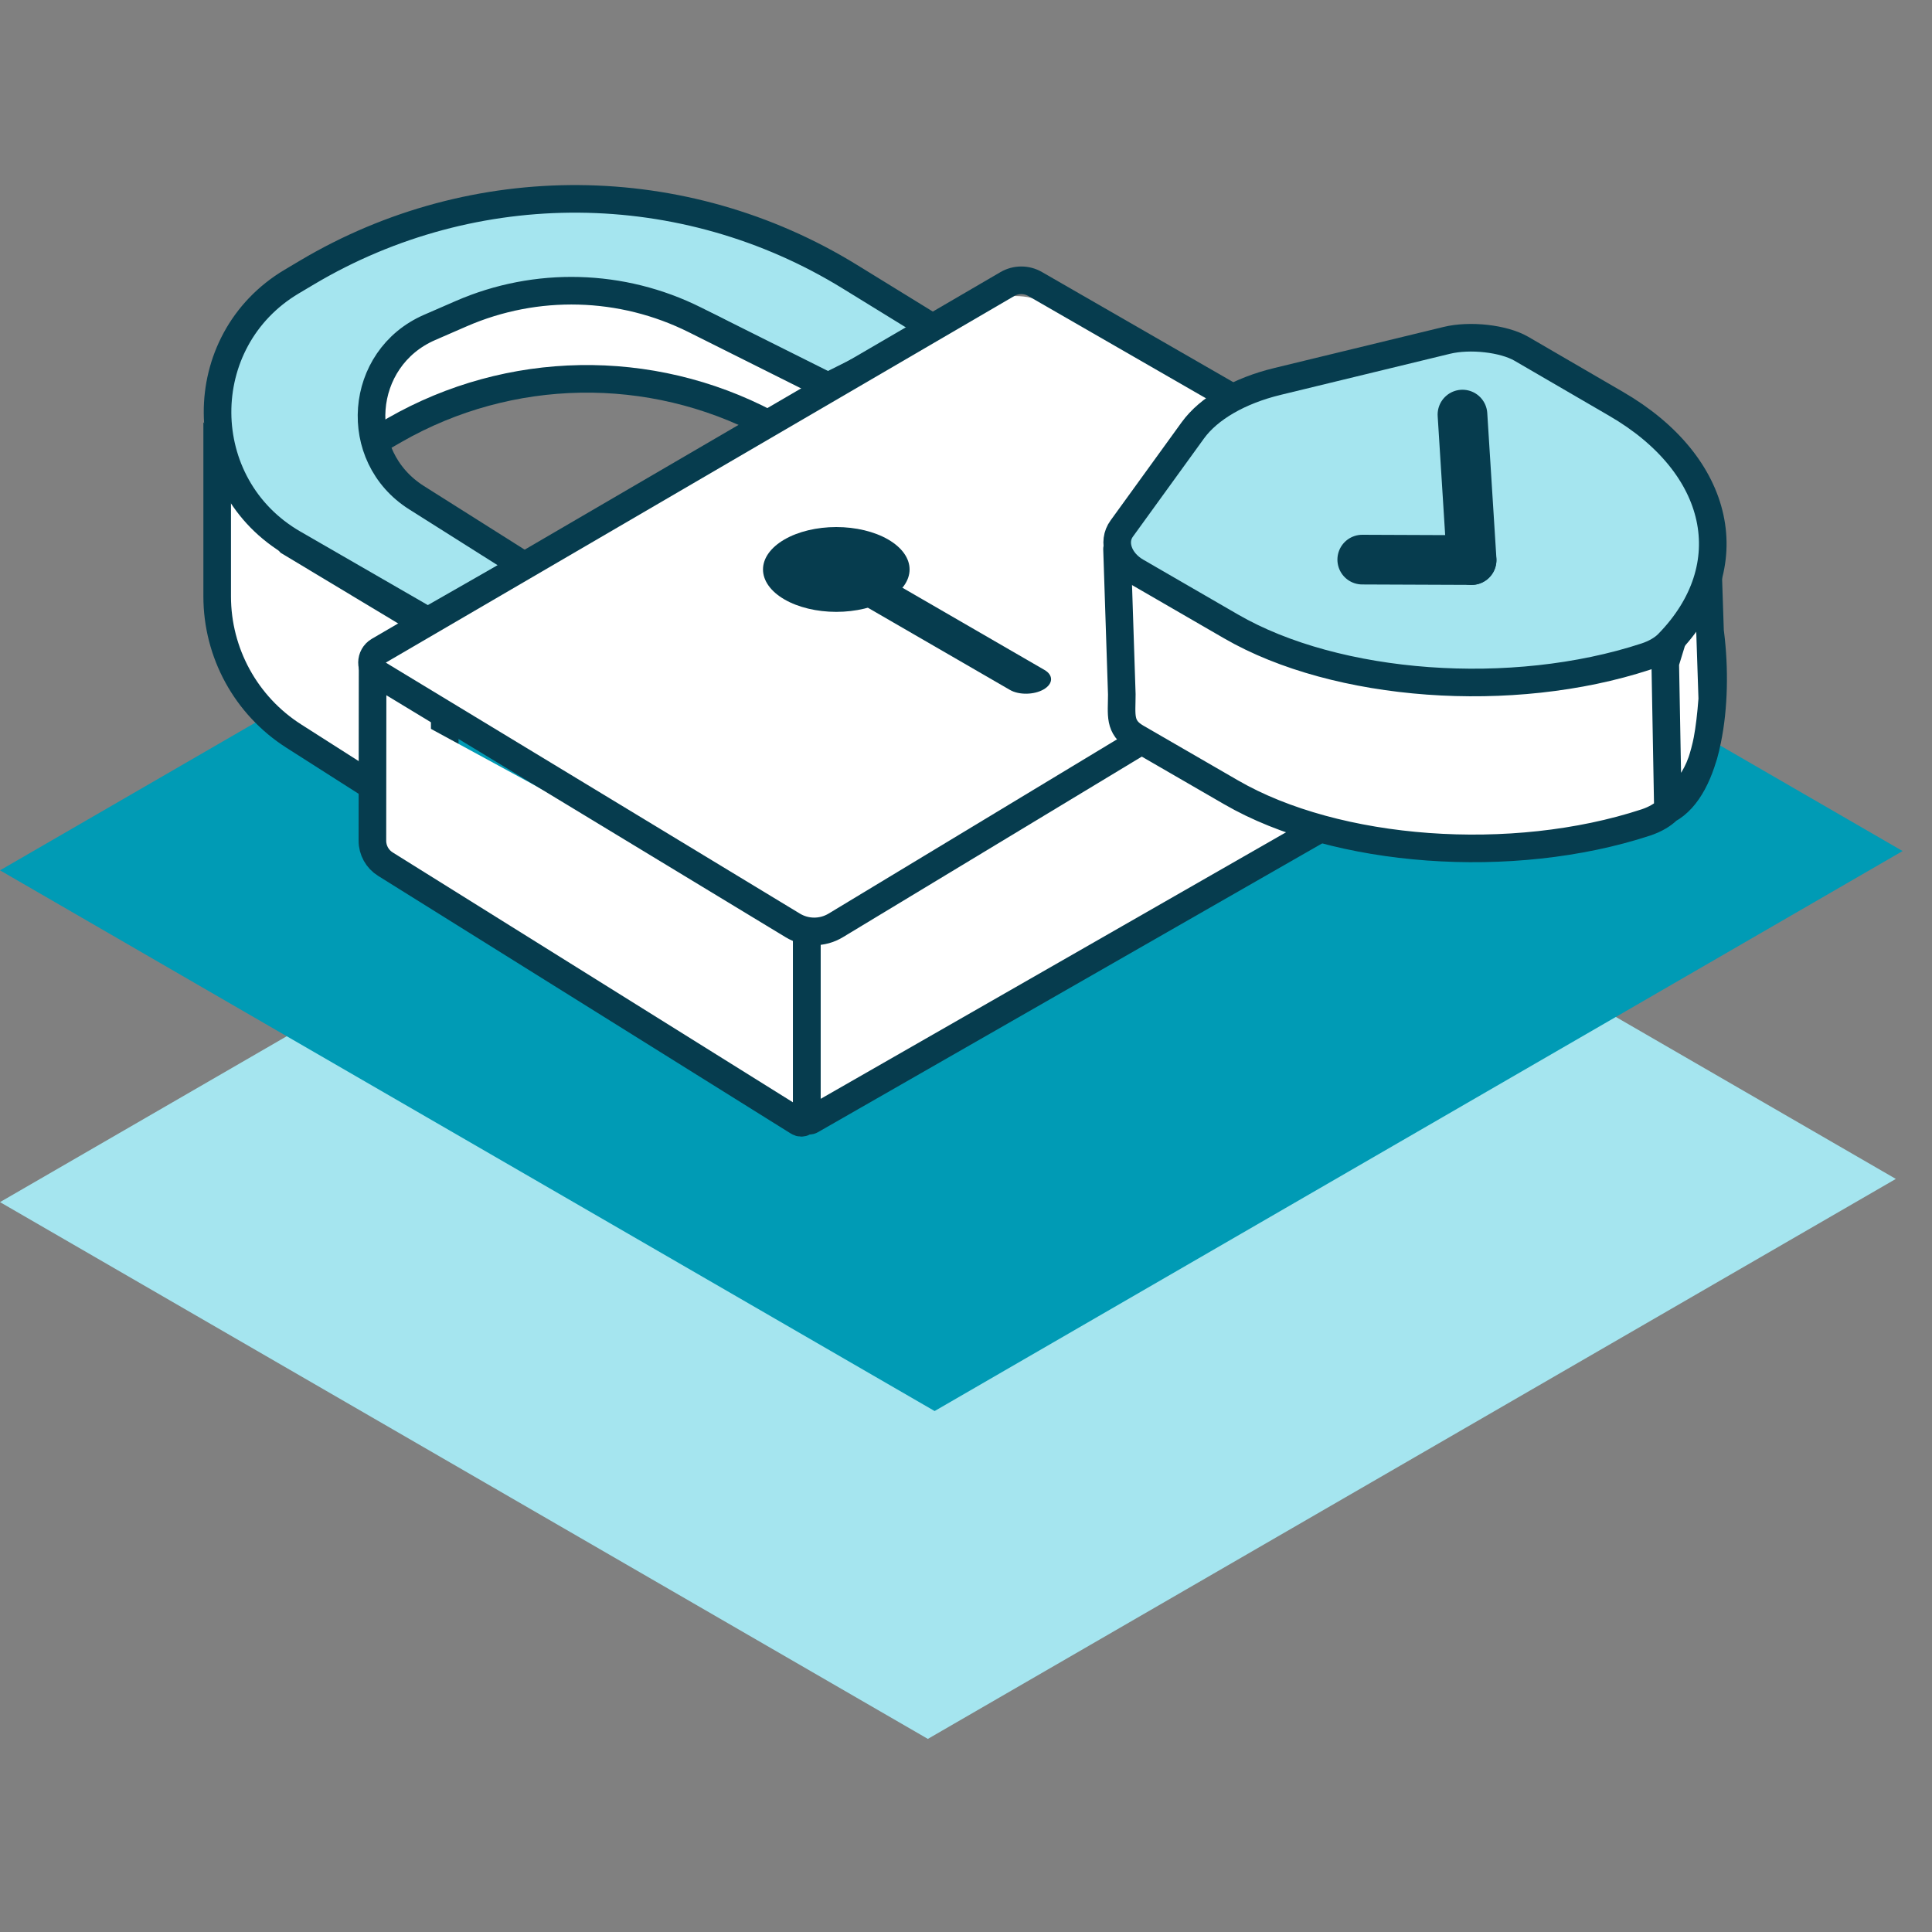
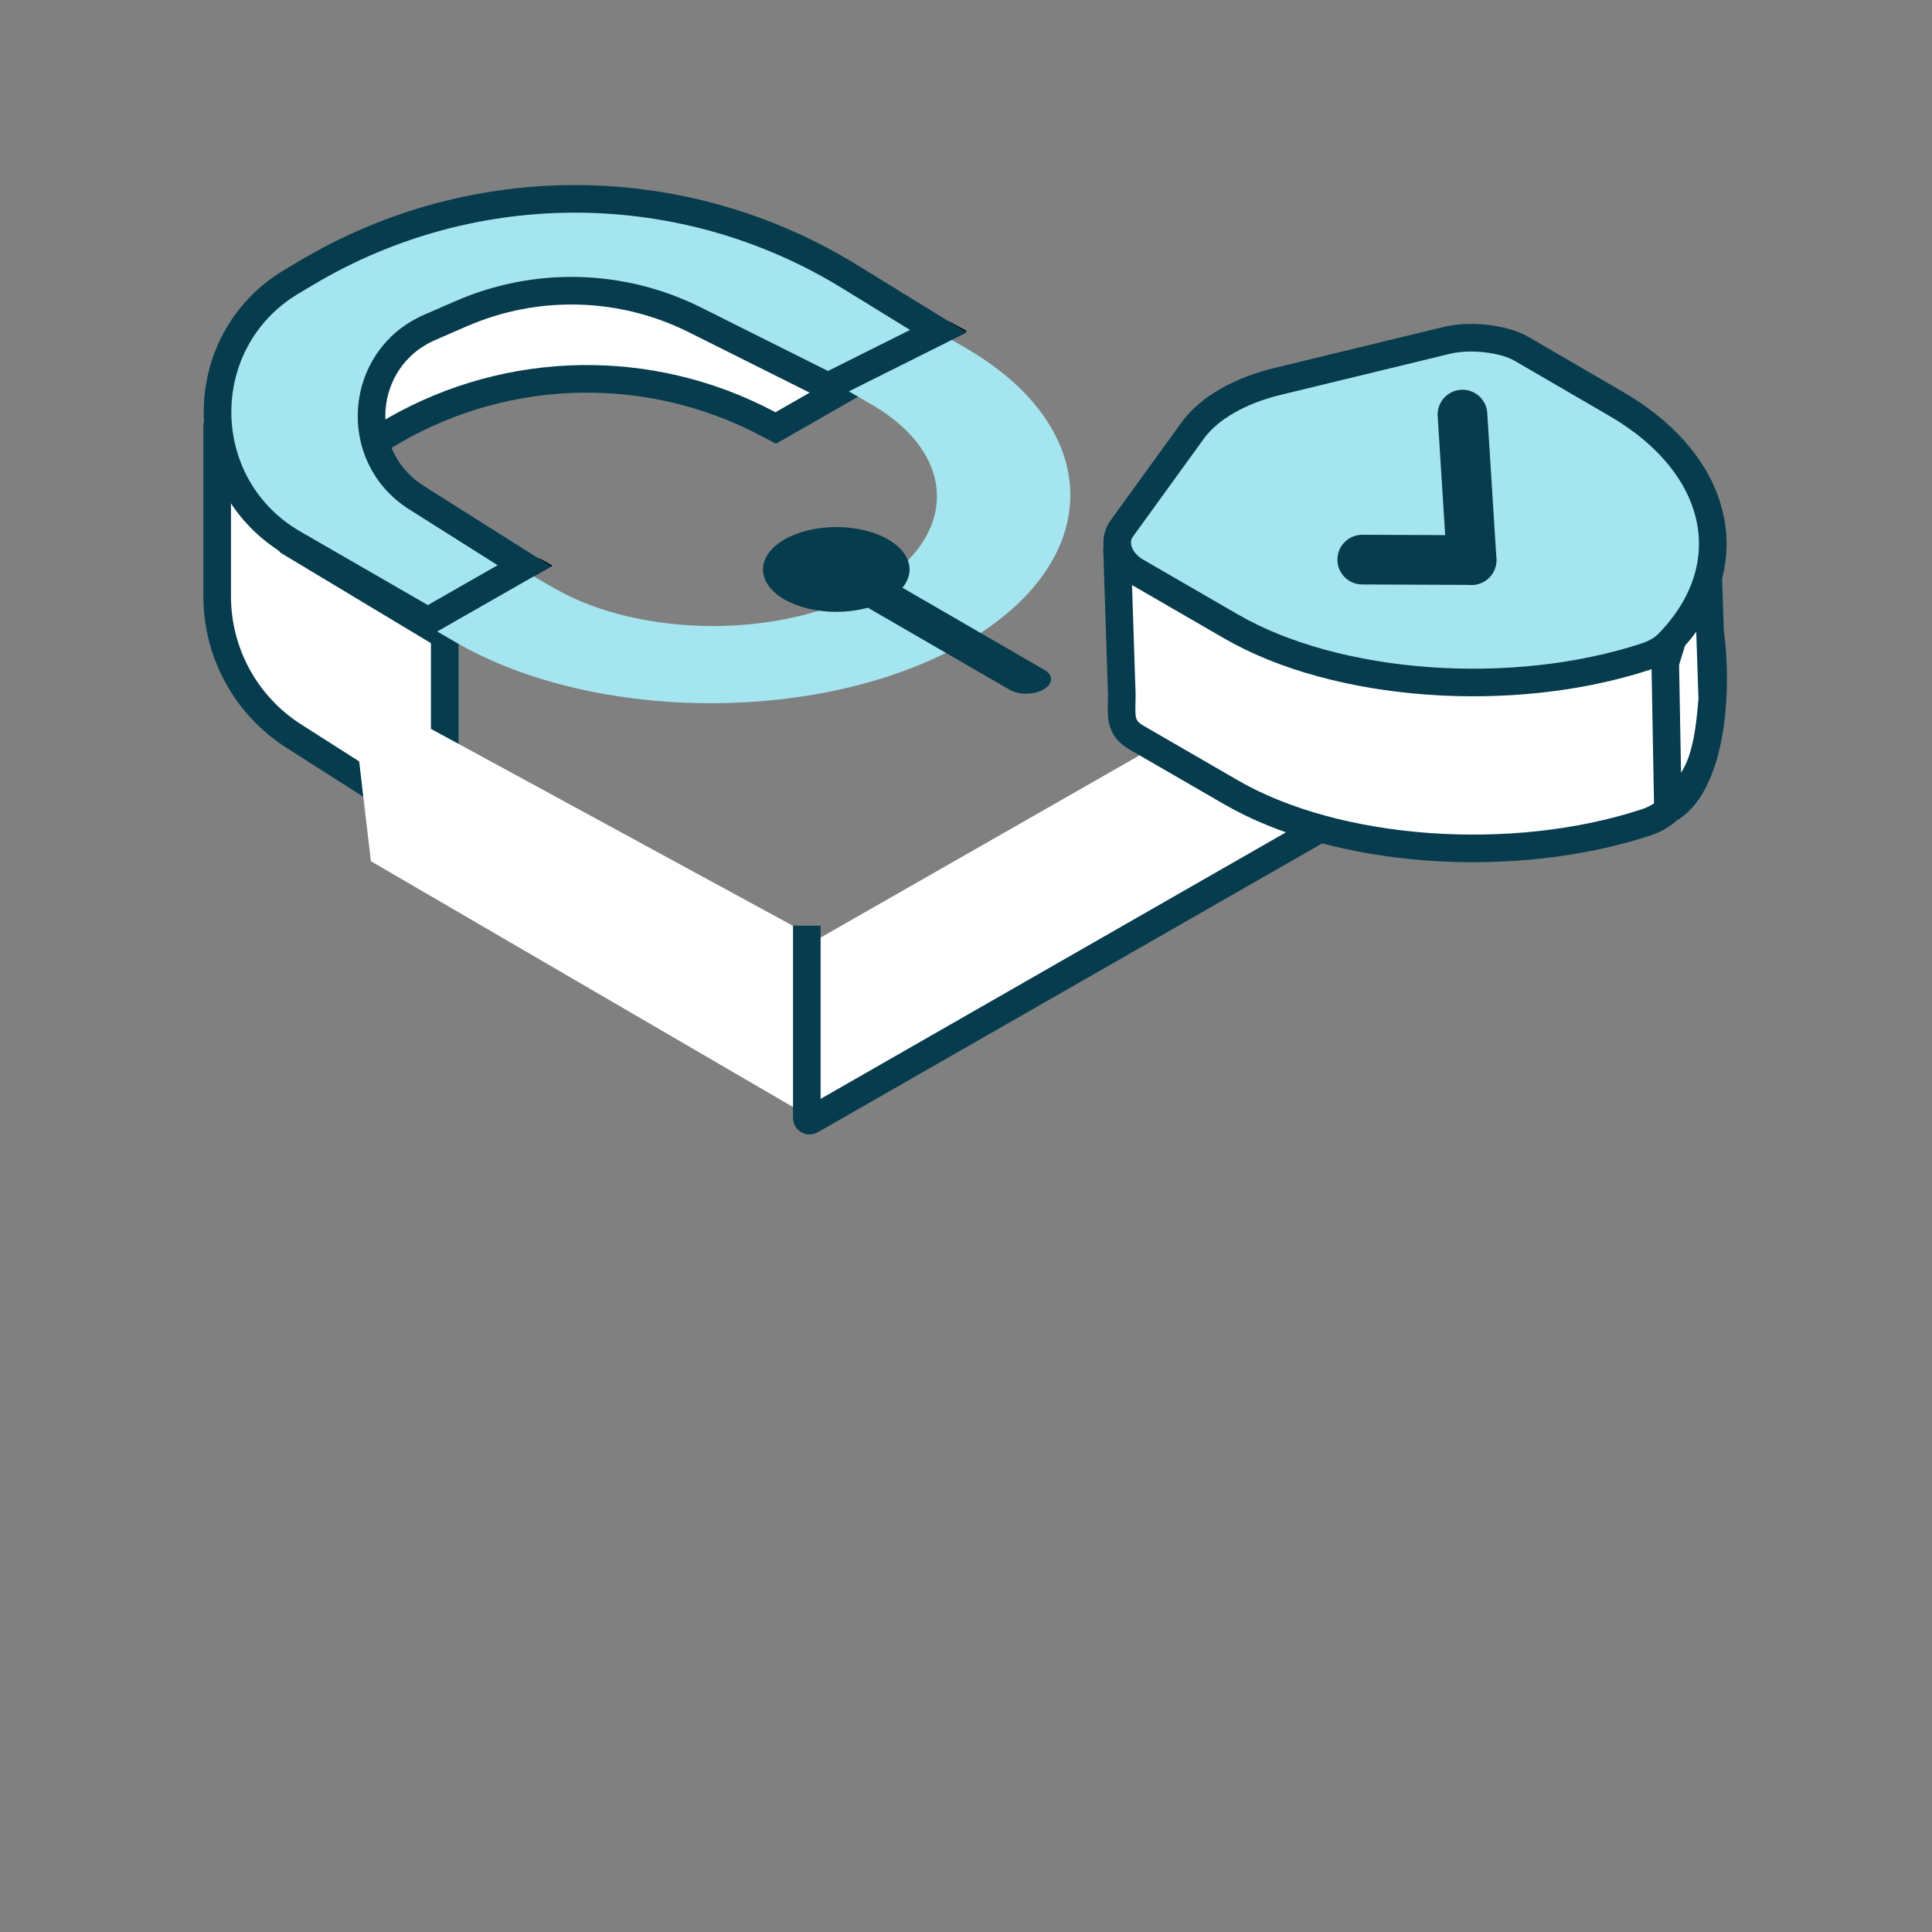
<svg xmlns="http://www.w3.org/2000/svg" width="70" height="70" viewBox="0 0 70 70" fill="none">
  <rect x="0" y="0" width="70" height="70" fill="#808080" stroke="none" />
-   <rect width="40.498" height="38.82" transform="matrix(0.866 -0.501 0.866 0.501 0 43.555)" fill="#A5E5EF" />
  <g clip-path="url(#clip0_1244_43)">
-     <rect width="40.498" height="39.103" transform="matrix(0.866 -0.501 0.866 0.501 0 31.534)" fill="#009BB5" />
    <path d="M10 15.5L19 20.5L15.5 22.5L4 14.5L23 6L34 12L30.5 14L21.5 9.5L10 15.5Z" stroke="black" />
  </g>
  <path d="M14.304 15.578L13.116 16.259L10.492 13.253L20.985 8.37L30.729 14.005L28.106 15.507L27.796 15.344C23.555 13.106 18.465 13.195 14.304 15.578Z" fill="white" stroke="#063C4E" />
  <path d="M7.869 21.609V16.634L10.492 19.64L16.114 23.02V30.158L10.642 26.668C8.915 25.566 7.869 23.659 7.869 21.609Z" fill="white" stroke="#063C4E" />
  <path d="M12.688 24.817L29.606 34.02L29.565 40.594L13.438 31.203L12.688 24.817Z" fill="white" />
  <path d="M52.842 20.767L29.644 34.02L29.685 40.594L52.842 27.153L52.842 20.767Z" fill="white" />
-   <path d="M13.5 24L13.493 30.46C13.492 30.805 13.67 31.126 13.963 31.309L28.926 40.651C29.059 40.734 29.232 40.638 29.232 40.481L29.232 33.539" stroke="#063C4E" />
  <path d="M52.842 19.64L52.842 27.153L29.382 40.591C29.315 40.629 29.232 40.581 29.232 40.504L29.232 33.539" stroke="#063C4E" />
  <path d="M11.747 9.834C6.674 12.77 6.674 17.576 11.747 20.512L16.523 23.277C21.596 26.213 29.901 26.213 34.974 23.277C40.048 20.34 40.048 15.534 34.974 12.598L30.202 9.836C25.125 6.898 16.824 6.896 11.747 9.834ZM31.575 14.654C34.737 16.484 34.737 19.479 31.575 21.309C28.413 23.139 23.237 23.139 20.075 21.309L14.955 18.346C12.5 16.5 12.5 13.5 14.955 11.691C18.117 9.861 23.293 9.861 26.455 11.691L31.575 14.654Z" fill="#A5E5EF" />
  <path d="M19 20.5L15.092 18.032C12.716 16.531 12.988 12.983 15.566 11.863L16.717 11.362C19.432 10.182 22.529 10.265 25.177 11.588L30 14L34 12L30.789 10.024C24.771 6.32 17.194 6.263 11.121 9.874L10.571 10.201C6.958 12.349 6.993 17.592 10.633 19.692L15.5 22.5L19 20.5Z" stroke="#063C4E" />
-   <path d="M52.342 20.652L30.438 33.329C29.818 33.688 28.814 33.688 28.194 33.329L13.753 24.971C13.133 24.612 13.133 24.031 13.753 23.672L35.657 10.996C36.277 10.636 37.281 10.636 37.901 10.996L52.346 19.355C52.963 19.712 52.963 20.293 52.342 20.652Z" fill="white" />
  <path d="M28.423 21.719C28.921 22.007 29.596 22.169 30.3 22.169C31.005 22.169 31.68 22.007 32.178 21.719C32.676 21.431 32.956 21.04 32.956 20.632C32.956 20.225 32.676 19.834 32.178 19.546C31.68 19.258 31.005 19.096 30.3 19.096C29.596 19.096 28.921 19.258 28.423 19.546C27.925 19.834 27.645 20.225 27.645 20.632C27.645 21.04 27.925 21.431 28.423 21.719Z" fill="#063C4E" />
  <path d="M37.812 24.979C37.468 25.178 36.918 25.187 36.592 24.997L30.895 21.701C30.568 21.512 30.582 21.194 30.927 20.995C31.271 20.795 31.82 20.787 32.147 20.976L37.843 24.273C38.174 24.464 38.16 24.778 37.812 24.979Z" fill="#063C4E" />
-   <path d="M36.499 10.292L13.726 23.576C13.399 23.767 13.395 24.239 13.719 24.436L28.724 33.53C29.201 33.819 29.799 33.819 30.277 33.531L53.5 19.5L37.502 10.289C37.192 10.11 36.809 10.111 36.499 10.292Z" stroke="#063C4E" />
  <path d="M59.211 19.889C62.039 17.048 63.333 27.777 60.432 29.337C60.244 29.527 59.962 29.69 59.634 29.799C54.791 31.388 48.43 30.922 44.604 28.707L41.169 26.72C40.528 26.348 40.645 25.899 40.645 25.157L40.472 19.889C41.051 19.092 44.901 20.168 46.278 19.832L52.42 18.343C53.257 18.139 54.478 18.275 55.12 18.646L59.211 19.889Z" fill="white" />
  <path d="M60.432 29.337C63.333 27.777 62.039 17.048 59.211 19.889L55.12 18.646C54.478 18.275 53.257 18.139 52.42 18.343L46.278 19.832C44.901 20.168 41.051 19.092 40.472 19.889L40.645 25.157C40.645 25.899 40.528 26.348 41.169 26.72L44.604 28.707C48.43 30.922 54.791 31.388 59.634 29.799C59.962 29.69 60.244 29.527 60.432 29.337ZM60.432 29.337L60.335 24.021L61.834 19.137L62.039 25.324C61.857 27.713 61.492 28.26 60.432 29.337Z" stroke="#063C4E" stroke-linecap="round" stroke-linejoin="round" />
  <path d="M58.547 14.628C62.373 16.842 63.178 20.523 60.432 23.326C60.244 23.516 59.963 23.679 59.634 23.788C54.791 25.377 48.43 24.911 44.604 22.697L41.169 20.709C40.528 20.338 40.285 19.636 40.645 19.147L43.219 15.592C43.798 14.795 44.901 14.157 46.279 13.822L52.42 12.332C53.258 12.128 54.478 12.264 55.12 12.635L58.547 14.628Z" fill="#A5E5EF" stroke="#063C4E" stroke-linecap="round" stroke-linejoin="round" />
  <path d="M49.357 20.276L53.316 20.292" stroke="#063C4E" stroke-width="1.8" stroke-miterlimit="10" stroke-linecap="round" stroke-linejoin="round" />
  <path d="M52.988 15.021L53.32 20.292" stroke="#063C4E" stroke-width="1.8" stroke-miterlimit="10" stroke-linecap="round" stroke-linejoin="round" />
  <defs>
    <clipPath id="clip0_1244_43">
      <rect width="40.498" height="39.103" fill="white" transform="matrix(0.866 -0.501 0.866 0.501 0 31.534)" />
    </clipPath>
  </defs>
</svg>